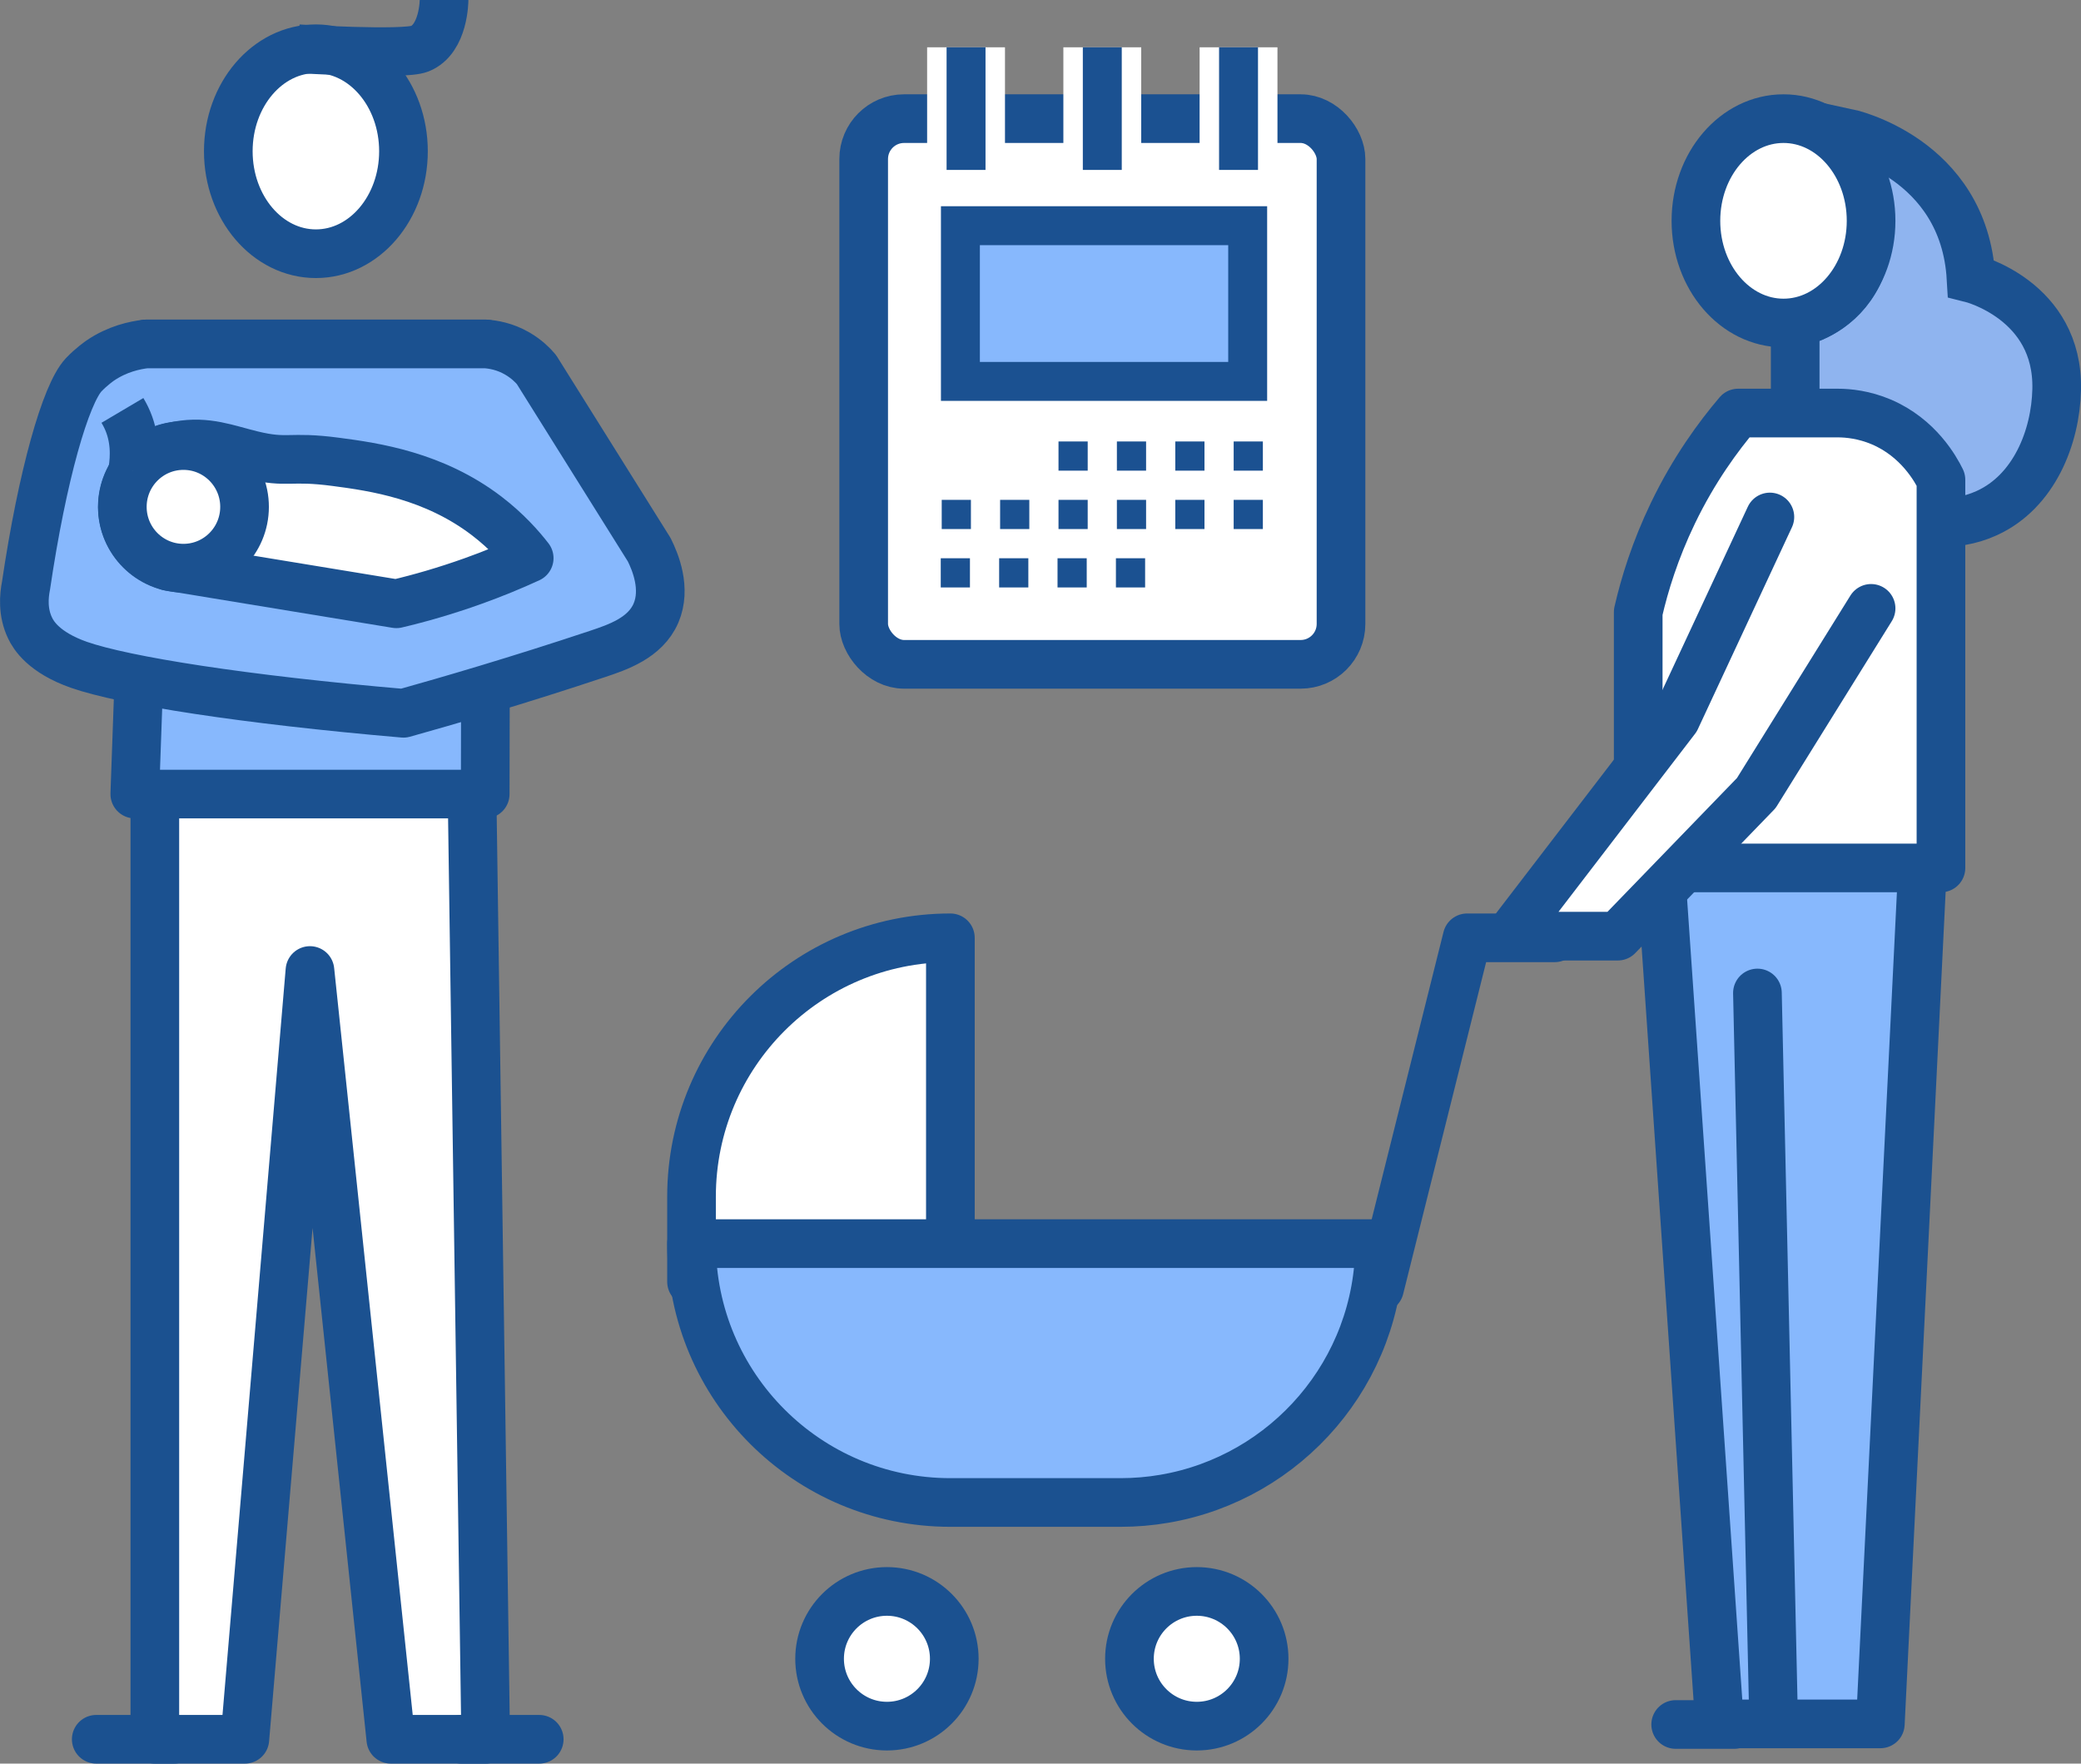
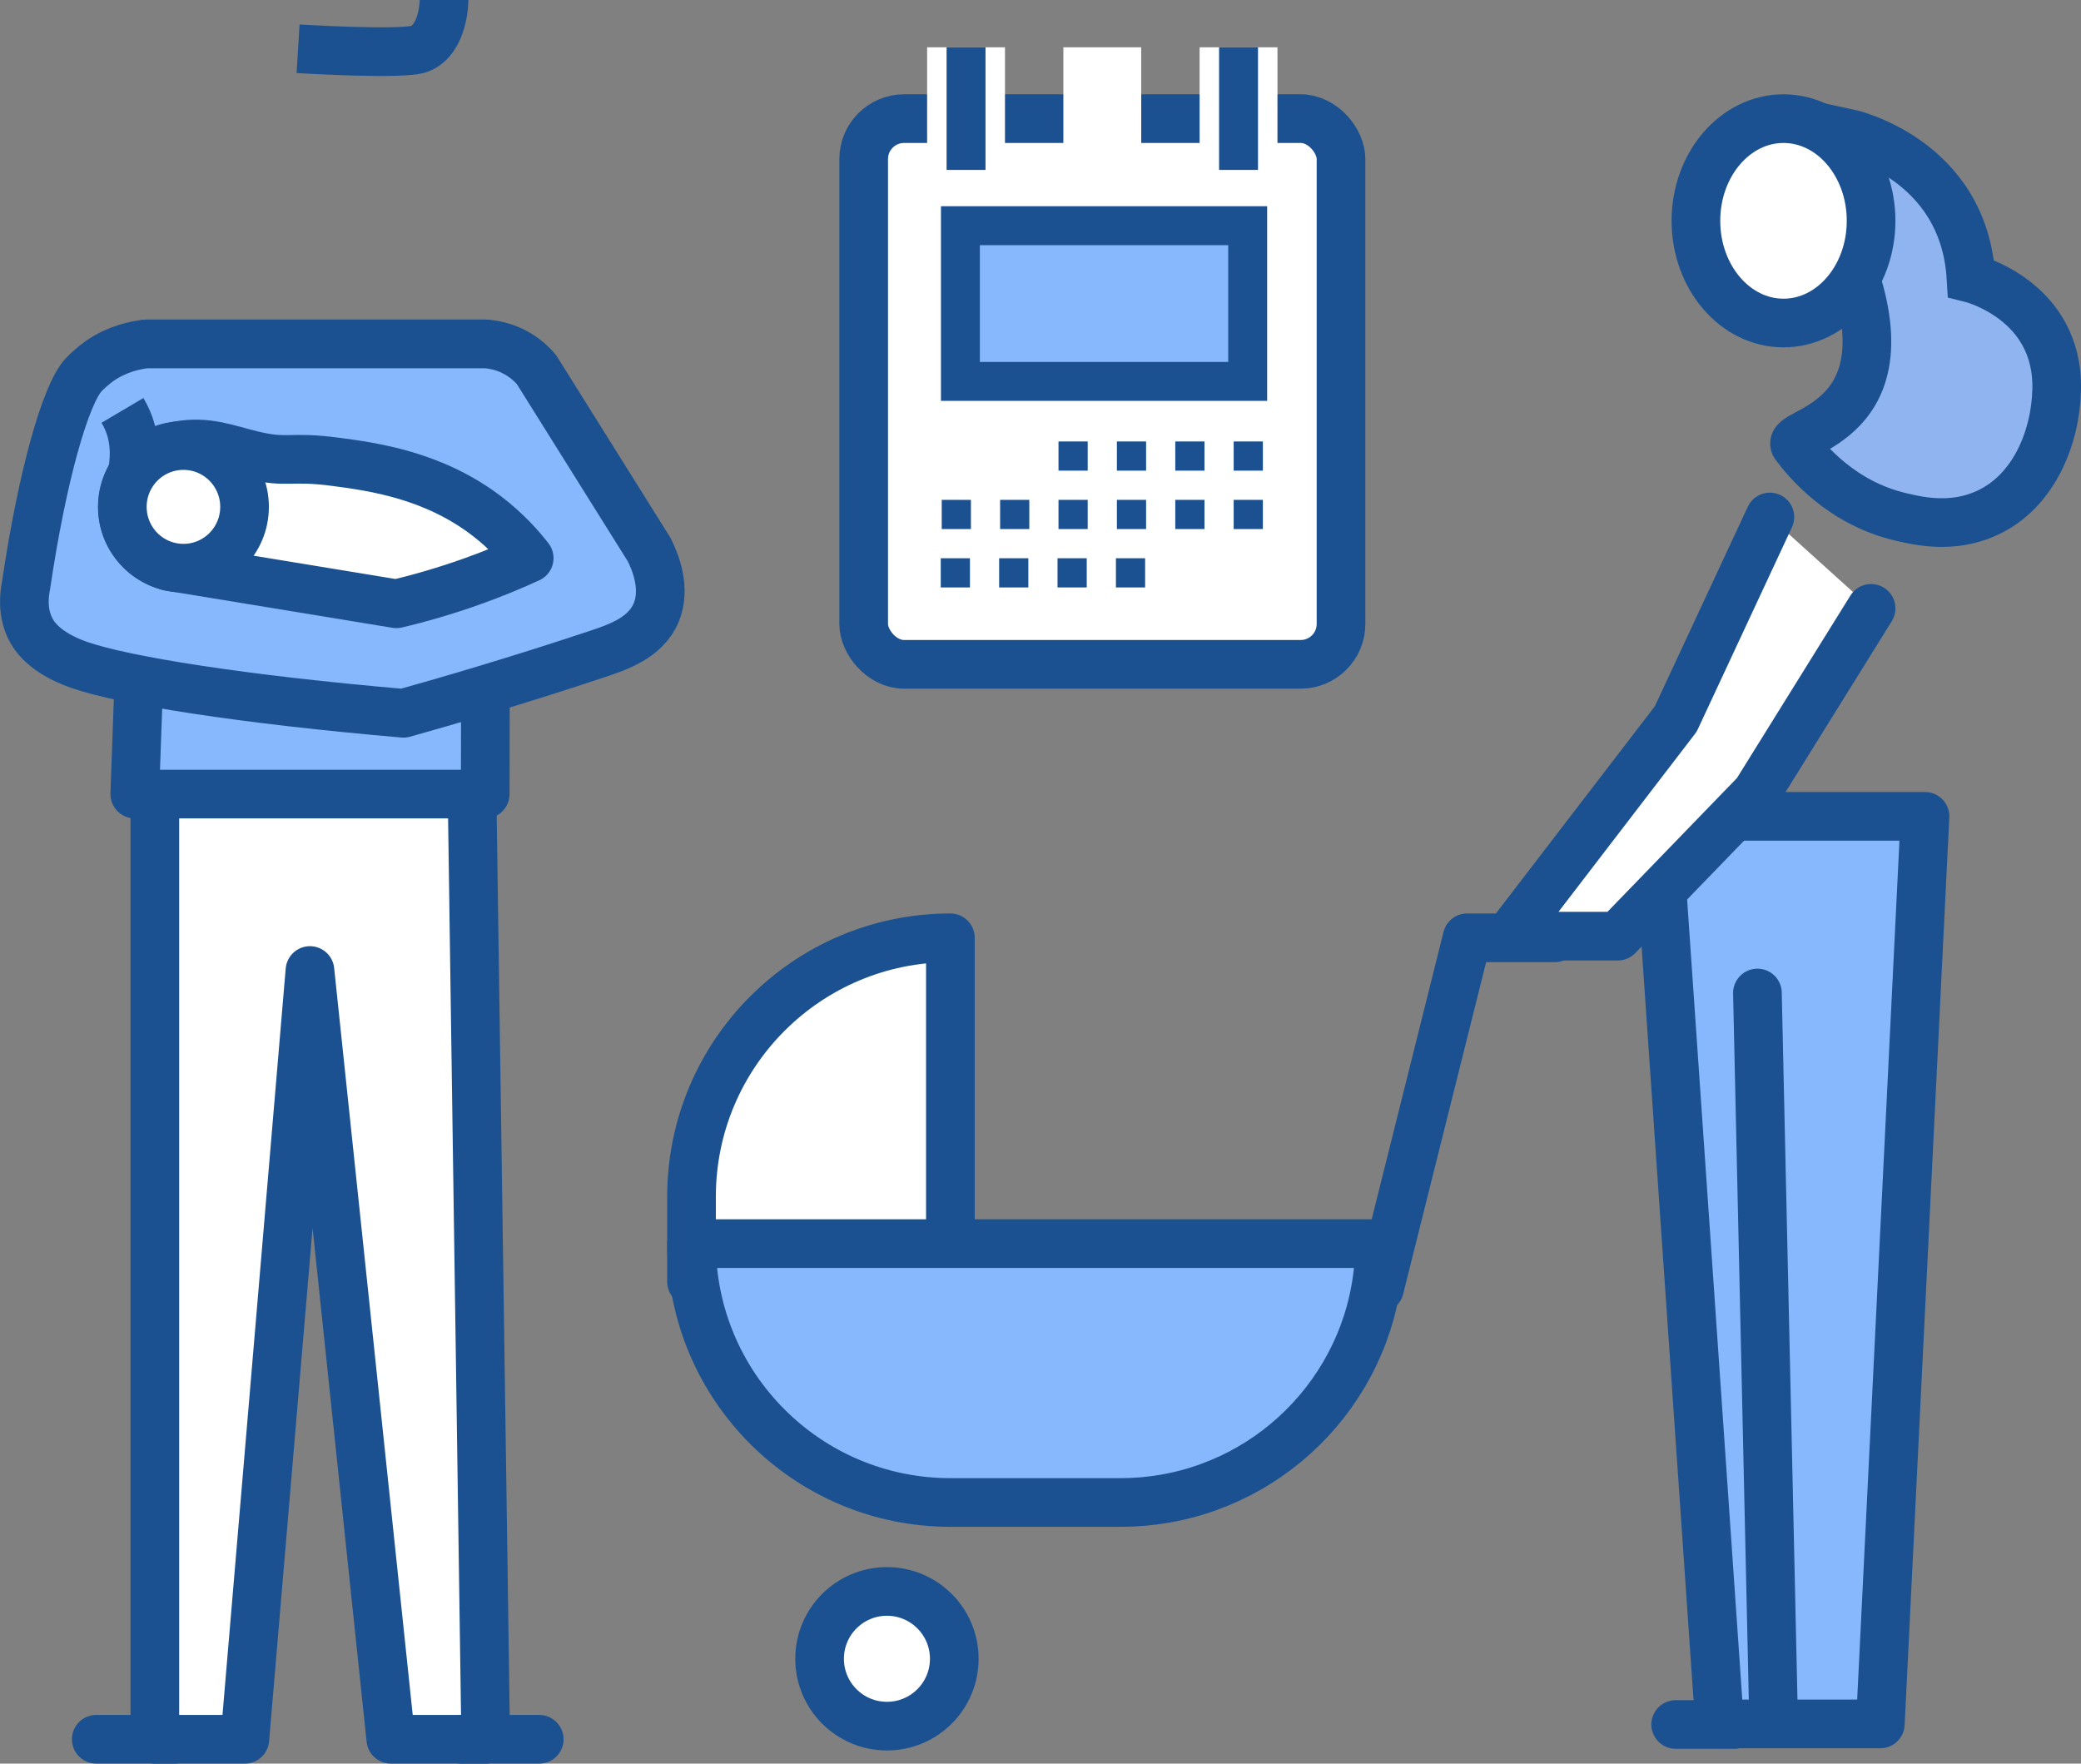
<svg xmlns="http://www.w3.org/2000/svg" id="_レイヤー_2" data-name="レイヤー 2" viewBox="0 0 213.84 181.21">
  <rect x="0" y="0" width="213.84" height="181.21" fill="#808080" stroke="none" />
  <defs>
    <style>
      .cls-1 {
        stroke: #fff;
        stroke-width: 8px;
      }

      .cls-1, .cls-2, .cls-3, .cls-4, .cls-5, .cls-6, .cls-7, .cls-8 {
        stroke-miterlimit: 10;
      }

      .cls-1, .cls-9, .cls-5, .cls-6, .cls-7 {
        fill: none;
      }

      .cls-2, .cls-3, .cls-5, .cls-6 {
        stroke: #1b5191;
      }

      .cls-2, .cls-10, .cls-11, .cls-9, .cls-12, .cls-4, .cls-13, .cls-7, .cls-8 {
        stroke-width: 5px;
      }

      .cls-2, .cls-12, .cls-13, .cls-8 {
        fill: #fff;
      }

      .cls-3, .cls-10, .cls-11 {
        fill: #87b8fd;
      }

      .cls-3, .cls-5 {
        stroke-width: 4px;
      }

      .cls-10, .cls-11, .cls-9, .cls-12, .cls-4, .cls-13, .cls-7, .cls-8 {
        stroke: #1b5190;
      }

      .cls-10, .cls-11, .cls-9, .cls-12, .cls-13 {
        stroke-linejoin: round;
      }

      .cls-10, .cls-9, .cls-12 {
        stroke-linecap: round;
      }

      .cls-4 {
        fill: #8fb4ef;
      }

      .cls-6 {
        stroke-dasharray: 3;
        stroke-width: 3px;
      }
    </style>
  </defs>
  <g id="_レイヤー_12" data-name="レイヤー 12">
    <g>
      <g>
        <path class="cls-12" d="M71.06,131.7v-8.74c0-14.69,11.91-26.6,26.6-26.6v35.35" />
        <path class="cls-10" d="M141.76,127.77c0,13.16-9.56,24.09-22.12,26.23-1.46.25-2.96.38-4.49.38h-17.49c-14.69,0-26.6-11.91-26.6-26.6h70.7Z" />
        <circle class="cls-12" cx="91.14" cy="170.44" r="6.92" />
-         <circle class="cls-12" cx="122.98" cy="170.44" r="6.92" />
        <polyline class="cls-9" points="159.76 96.36 150.76 96.36 141.76 132.36" />
      </g>
      <g>
        <g>
-           <ellipse class="cls-8" cx="32.46" cy="15.54" rx="9" ry="10.53" />
          <path class="cls-7" d="M45.63,0s0,4.01-2.5,5.01c-1.67.67-12.5,0-12.5,0" />
          <path class="cls-12" d="M31.85,99.72c-2.23,26.33-4.46,52.66-6.69,78.99h-9.25v-102.51h32.52c.49,34.17.99,68.34,1.48,102.51h-9.75c-2.77-26.33-5.54-52.66-8.31-78.99Z" />
          <line class="cls-9" x1="9.89" y1="178.71" x2="17.89" y2="178.71" />
          <line class="cls-9" x1="47.41" y1="178.71" x2="55.41" y2="178.71" />
          <path class="cls-10" d="M13.85,81.59c.38-10.74.76-21.47,1.15-32.21v-14.04h34.92v14.04c-.02,10.74-.04,21.47-.06,32.21H13.85Z" />
        </g>
        <path class="cls-11" d="M49.92,35.34c.7.05,1.95.23,3.26,1,.92.54,1.56,1.17,1.95,1.64,3.86,6.17,7.72,12.33,11.58,18.5.63,1.26,1.77,4,.7,6.51-1.1,2.57-3.97,3.52-6,4.2-8.22,2.74-15.48,4.85-19.95,6.1-16.37-1.41-28.65-3.34-33.35-4.98-3.61-1.27-4.67-3.04-5.02-3.78-.79-1.64-.62-3.33-.42-4.34,1.69-11.43,4.09-19.71,5.92-21.67.81-.86,1.72-1.48,1.72-1.48,1.75-1.19,3.54-1.57,4.69-1.7h34.92Z" />
        <path class="cls-13" d="M17.31,58.18c-2.45-.68-4.28-2.7-4.66-5.15-.37-2.4.75-4.59,2.23-5.82,1.21-1.01,2.49-1.25,3.45-1.43,2.95-.53,5.01.36,7.57.98,3.73.9,3.75.05,8.64.7,3.95.52,10.03,1.4,15.47,5.55,2.08,1.59,3.51,3.23,4.37,4.34-1.76.81-3.69,1.61-5.79,2.36-2.8,1-5.44,1.76-7.86,2.33-7.81-1.28-15.62-2.57-23.44-3.85Z" />
        <ellipse class="cls-13" cx="18.85" cy="52.08" rx="6.28" ry="6.3" />
        <path class="cls-13" d="M13.63,48.38c.23-1.4.32-3.47-.67-5.51-.12-.25-.25-.48-.38-.7" />
      </g>
      <g>
        <g>
          <line class="cls-9" x1="172.19" y1="177.19" x2="178.19" y2="177.19" />
          <g>
            <path class="cls-10" d="M180.59,102.03c.56,25.03,1.12,50.07,1.67,75.1h-5.56l-6.43-93.25h27.54l-4.59,93.25h-10.96c-.56-25.03-1.12-50.07-1.67-75.1Z" />
-             <path class="cls-4" d="M189.82,13.66s12,2.52,12.72,14.93c0,0,9.02,2.24,8.8,11.44-.11,4.88-2.31,10.47-7.18,12.69-3.54,1.62-6.96.83-8.8.4-6.17-1.43-9.72-5.8-10.89-7.36v-12.56s12.35-2.01,5.35-19.53Z" />
+             <path class="cls-4" d="M189.82,13.66s12,2.52,12.72,14.93c0,0,9.02,2.24,8.8,11.44-.11,4.88-2.31,10.47-7.18,12.69-3.54,1.62-6.96.83-8.8.4-6.17-1.43-9.72-5.8-10.89-7.36s12.35-2.01,5.35-19.53Z" />
            <ellipse class="cls-8" cx="183.27" cy="22.69" rx="9" ry="10.5" />
-             <path class="cls-12" d="M168.34,89.19v-26.3c.65-2.83,1.73-6.35,3.57-10.17,2.14-4.44,4.63-7.85,6.7-10.28h10.23c1.11,0,2.72.17,4.47.91,3.84,1.63,5.62,4.89,6.14,5.95v39.88h-31.11Z" />
          </g>
        </g>
        <path class="cls-12" d="M181.87,53.12c-3.22,6.92-6.45,13.83-9.67,20.75-5.71,7.44-11.41,14.88-17.12,22.32h11.16c4.74-4.9,9.49-9.8,14.23-14.7,3.93-6.33,7.87-12.65,11.8-18.98" />
      </g>
      <g>
        <rect class="cls-2" x="88.75" y="12.19" width="49.05" height="56.07" rx="4.15" ry="4.15" />
        <g>
          <path class="cls-1" d="M99.27,4.86v12.6" />
          <path class="cls-5" d="M99.27,4.86v12.6" />
        </g>
        <g>
          <path class="cls-1" d="M113.27,4.86v12.6" />
-           <path class="cls-5" d="M113.27,4.86v12.6" />
        </g>
        <g>
          <path class="cls-1" d="M127.27,4.86v12.6" />
          <path class="cls-5" d="M127.27,4.86v12.6" />
        </g>
        <rect class="cls-3" x="98.69" y="23.19" width="29.52" height="16" />
        <line class="cls-6" x1="108.77" y1="46.86" x2="131.87" y2="46.86" />
        <line class="cls-6" x1="96.77" y1="52.86" x2="129.77" y2="52.86" />
        <line class="cls-6" x1="96.67" y1="58.86" x2="119.77" y2="58.86" />
      </g>
    </g>
  </g>
</svg>